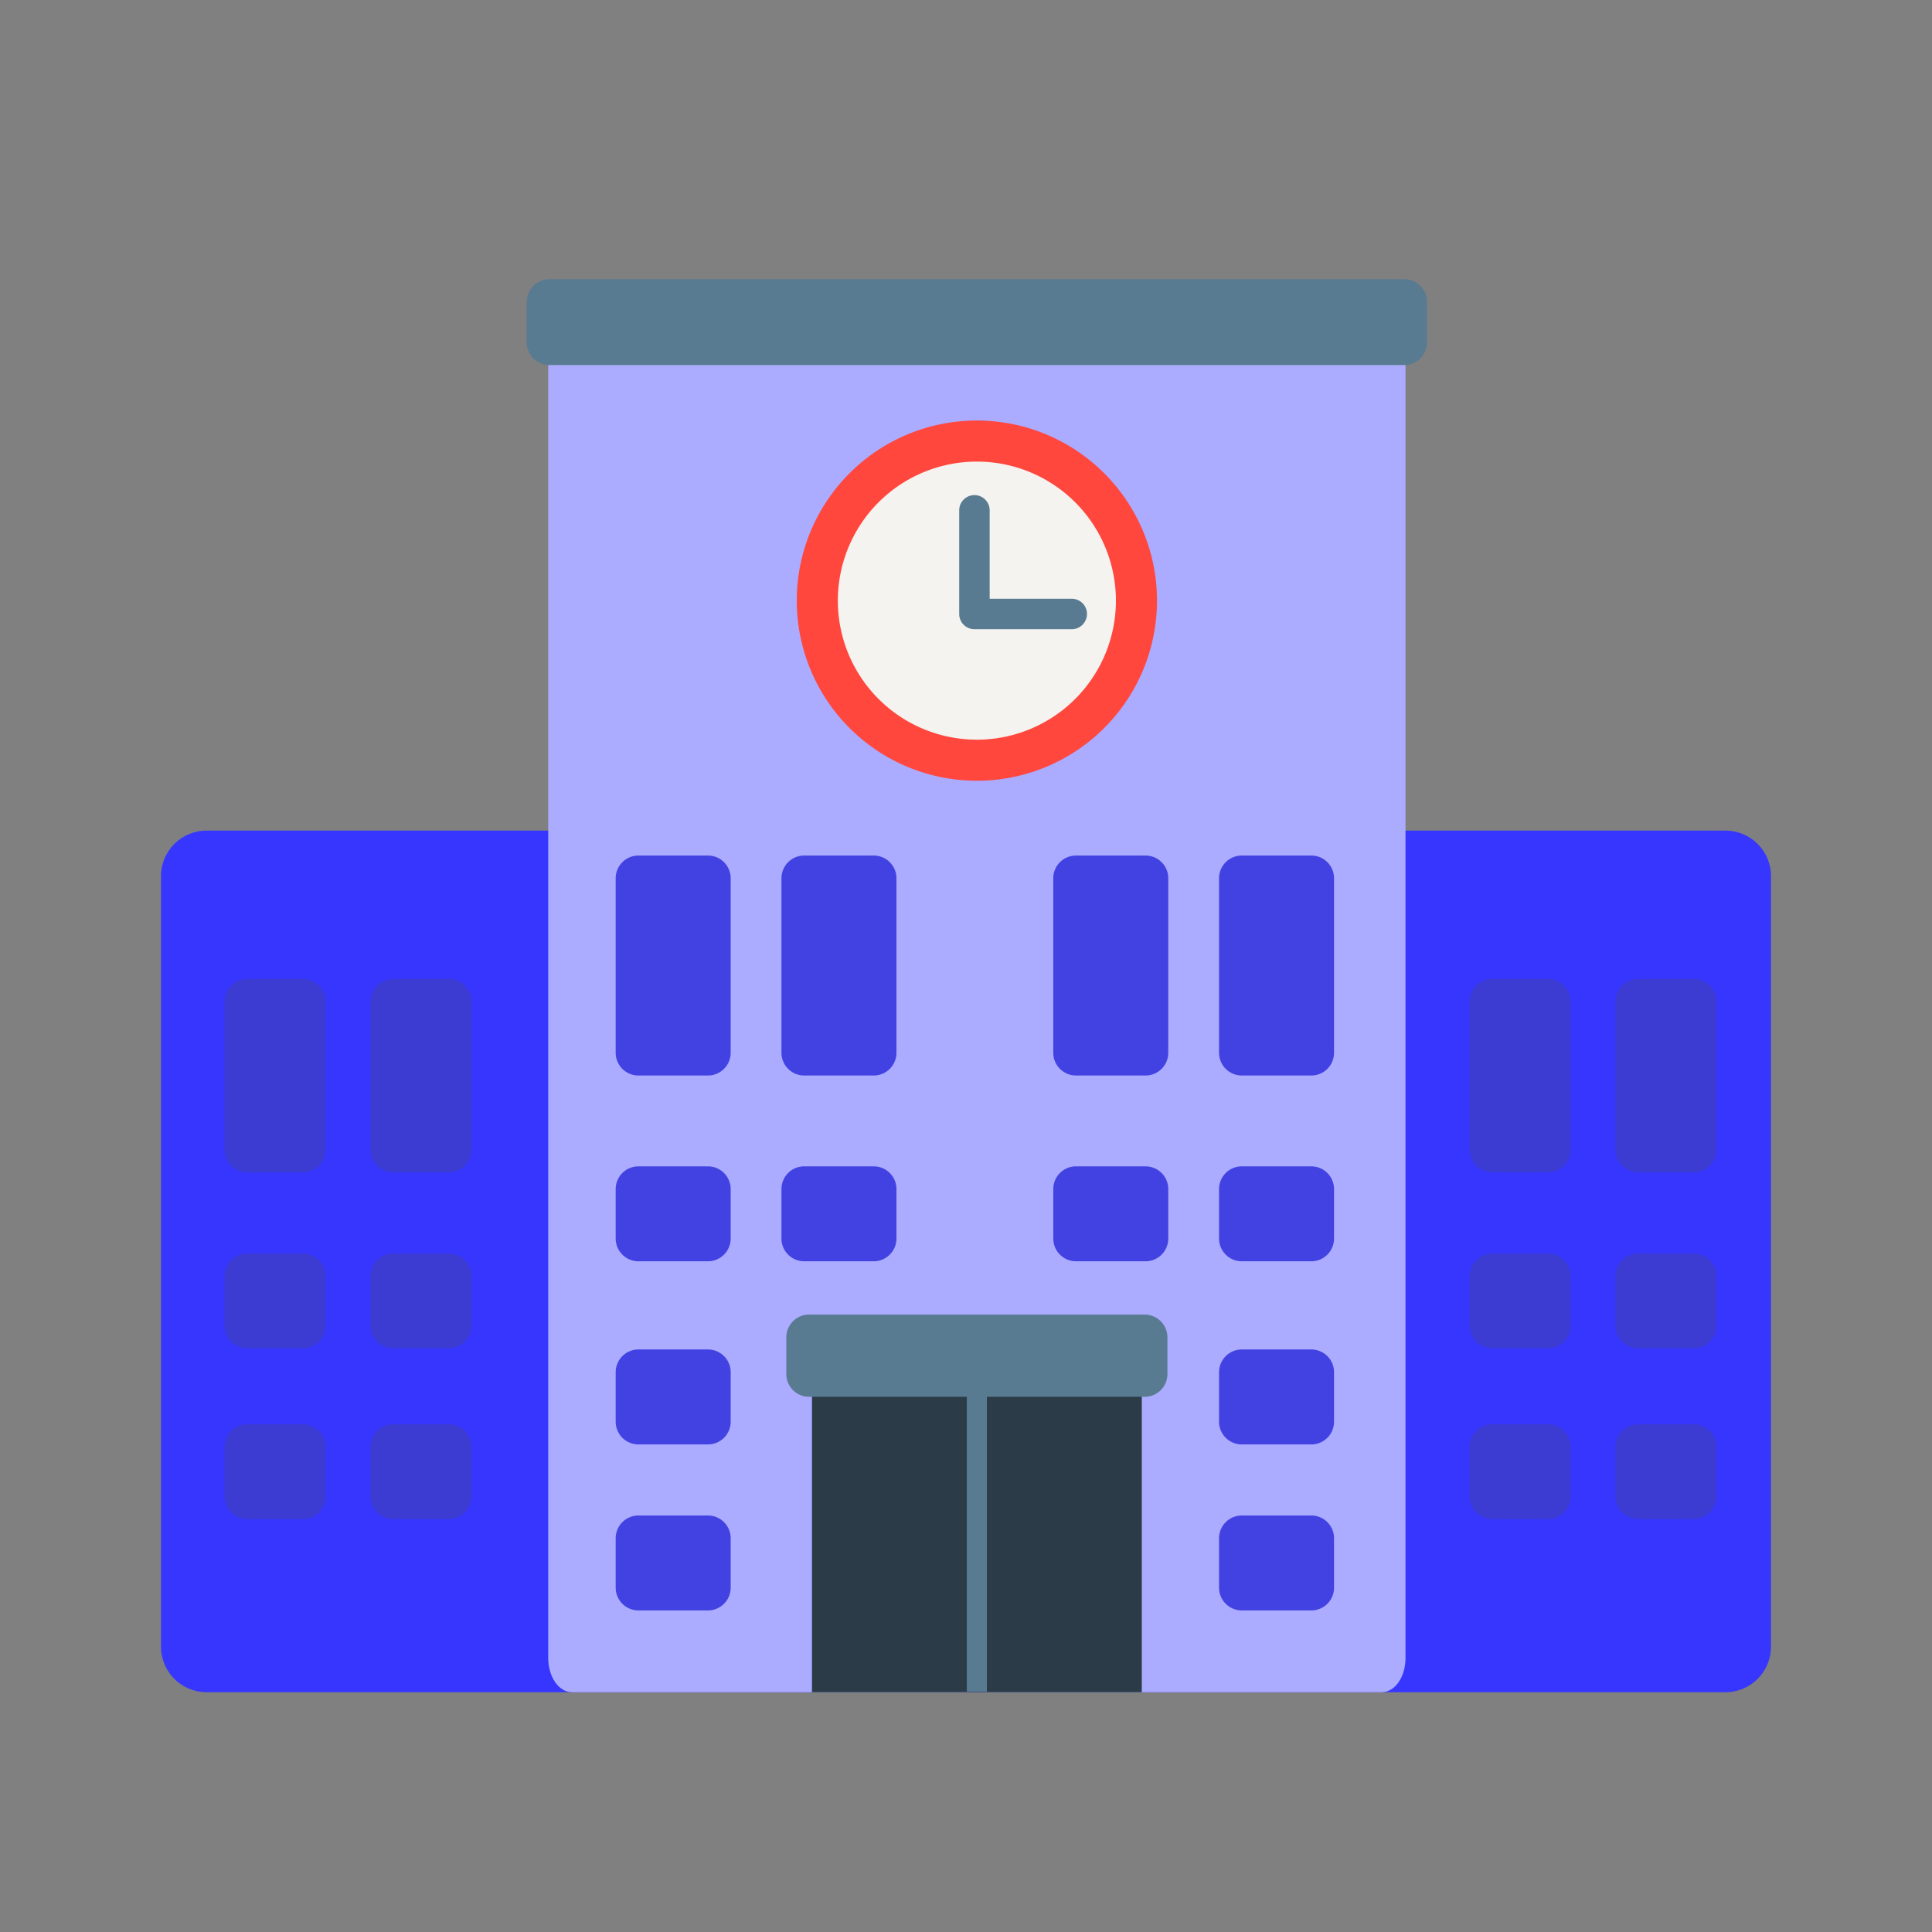
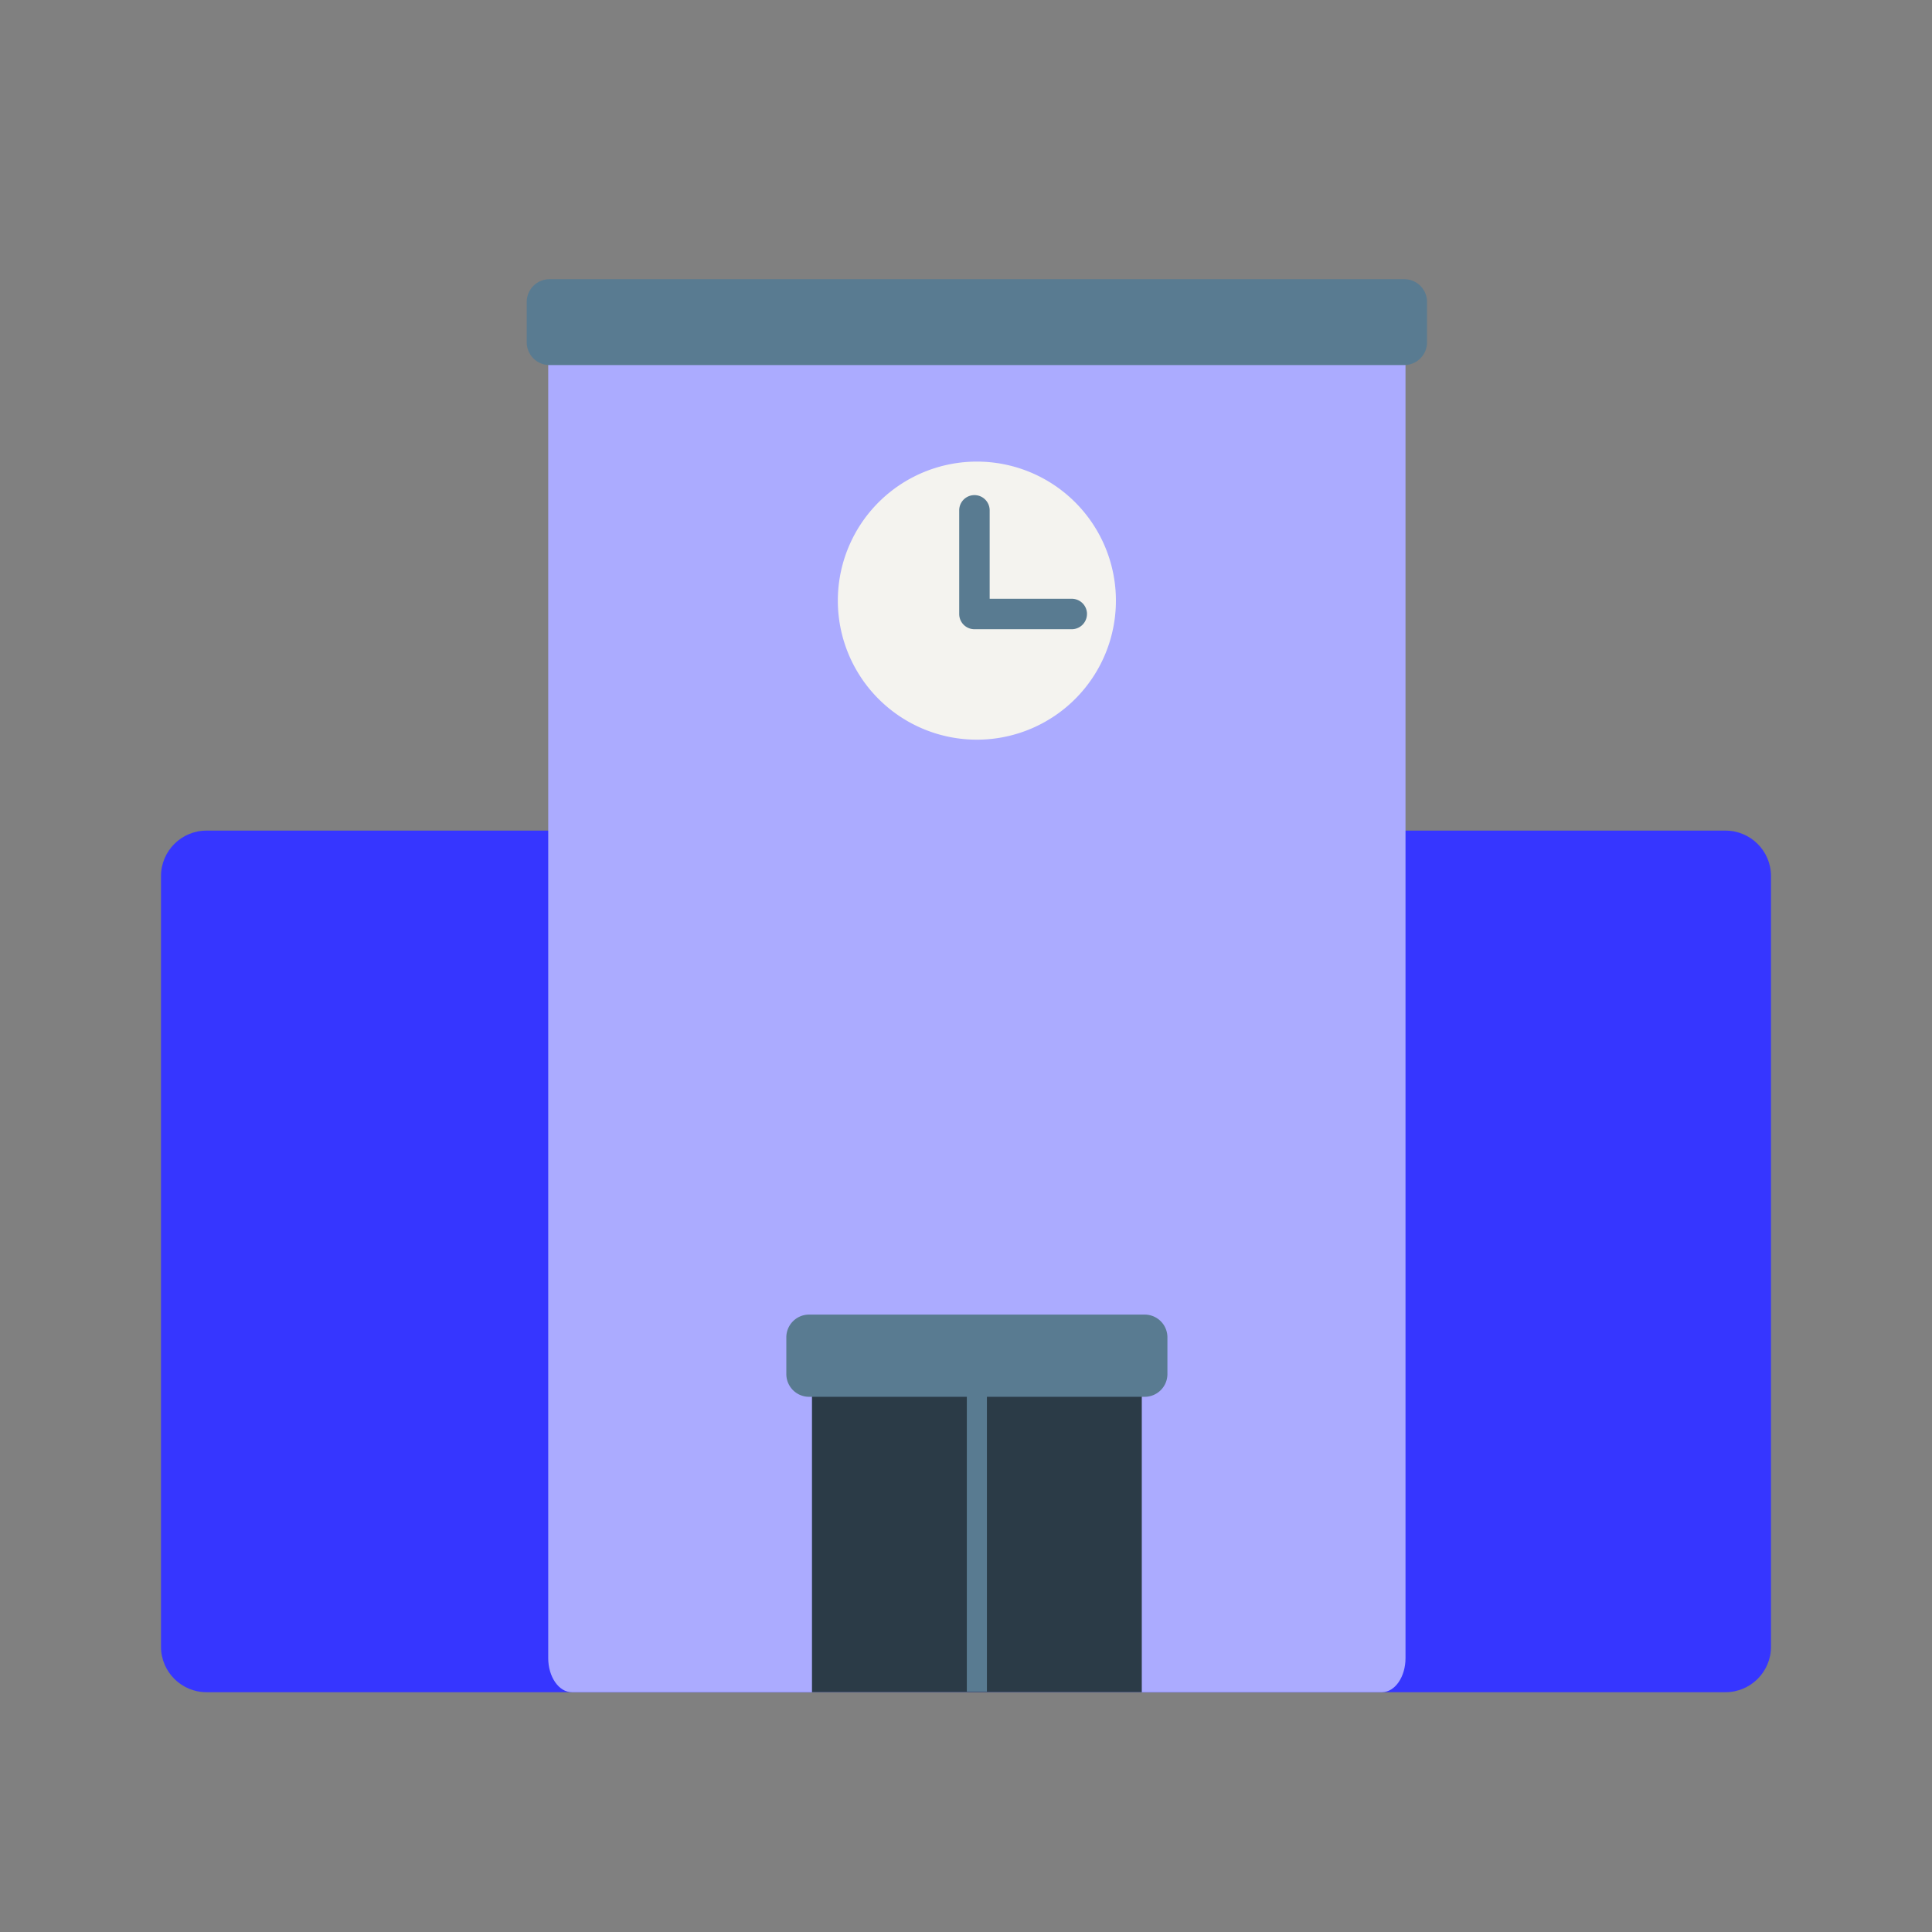
<svg xmlns="http://www.w3.org/2000/svg" id="bg_fir_u1F3EB-school" width="200" height="200" version="1.1" class="bgs" preserveAspectRatio="xMidYMin slice">
  <rect width="100%" height="100%" fill="#808080" stroke="none" />
  <defs id="SvgjsDefs15179" />
-   <rect id="rect_fir_u1F3EB-school" width="100%" height="100%" fill="none" />
  <svg id="th_fir_u1F3EB-school" preserveAspectRatio="xMidYMid meet" viewBox="-49.7 12.89 611.4 536.592" class="svg_thumb" data-uid="fir_u1F3EB-school" data-keyword="u1F3EB-school" data-complex="true" data-coll="fir" data-c="{&quot;ffb636&quot;:[&quot;fir_u1F3EB-school_l_0&quot;],&quot;d38e3c&quot;:[&quot;fir_u1F3EB-school_l_1&quot;],&quot;ffe1ab&quot;:[&quot;fir_u1F3EB-school_l_2&quot;],&quot;e2a042&quot;:[&quot;fir_u1F3EB-school_l_3&quot;],&quot;2b3b47&quot;:[&quot;fir_u1F3EB-school_l_4&quot;],&quot;ff473e&quot;:[&quot;fir_u1F3EB-school_l_5&quot;],&quot;f4f3ef&quot;:[&quot;fir_u1F3EB-school_l_6&quot;],&quot;597b91&quot;:[&quot;fir_u1F3EB-school_l_7&quot;]}" data-colors="[&quot;#ffb636&quot;,&quot;#d38e3c&quot;,&quot;#ffe1ab&quot;,&quot;#e2a042&quot;,&quot;#2b3b47&quot;,&quot;#ff473e&quot;,&quot;#f4f3ef&quot;,&quot;#597b91&quot;]" style="overflow: visible;">
    <path id="fir_u1F3EB-school_l_0" d="M496.35 238.34H15.65C7.7 238.34 1.25 244.79 1.25 252.74V496.6C1.25 504.55 7.7 511 15.65 511H496.35C504.3 511 510.75 504.55 510.75 496.6V252.74C510.75 244.79 504.3 238.34 496.35 238.34Z " data-color-original="#ffb636" fill="#3636ff" class="oranges" />
-     <path id="fir_u1F3EB-school_l_1" d="M440.17 346.5H422.56A7.2 7.2 0 0 1 415.36 339.31V292.48A7.2 7.2 0 0 1 422.56 285.28H440.17A7.2 7.2 0 0 1 447.37 292.48V339.3A7.2 7.2 0 0 1 440.17 346.5ZM493.52 339.31V292.48A7.2 7.2 0 0 0 486.32 285.28H468.71A7.2 7.2 0 0 0 461.51 292.48V339.3A7.2 7.2 0 0 0 468.71 346.5H486.32A7.2 7.2 0 0 0 493.52 339.3ZM53.37 339.31V292.48A7.2 7.2 0 0 0 46.17 285.28H28.56A7.2 7.2 0 0 0 21.36 292.48V339.3A7.2 7.2 0 0 0 28.56 346.5H46.17A7.2 7.2 0 0 0 53.37 339.3ZM99.52 339.31V292.48A7.2 7.2 0 0 0 92.32 285.28H74.71A7.2 7.2 0 0 0 67.51 292.48V339.3A7.2 7.2 0 0 0 74.71 346.5H92.32A7.2 7.2 0 0 0 99.52 339.3ZM53.37 395V379.36A7.2 7.2 0 0 0 46.17 372.16H28.56A7.2 7.2 0 0 0 21.36 379.36V395A7.2 7.2 0 0 0 28.56 402.2H46.17A7.2 7.2 0 0 0 53.37 395ZM99.52 395V379.36A7.2 7.2 0 0 0 92.32 372.16H74.71A7.2 7.2 0 0 0 67.51 379.36V395A7.2 7.2 0 0 0 74.71 402.2H92.32A7.2 7.2 0 0 0 99.52 395ZM53.37 449.04V433.4A7.2 7.2 0 0 0 46.17 426.2H28.56A7.2 7.2 0 0 0 21.36 433.4V449.04A7.2 7.2 0 0 0 28.56 456.24H46.17A7.2 7.2 0 0 0 53.37 449.04ZM99.52 449.04V433.4A7.2 7.2 0 0 0 92.32 426.2H74.71A7.2 7.2 0 0 0 67.51 433.4V449.04A7.2 7.2 0 0 0 74.71 456.24H92.32A7.2 7.2 0 0 0 99.52 449.04ZM447.37 395V379.36A7.2 7.2 0 0 0 440.17 372.16H422.56A7.2 7.2 0 0 0 415.36 379.36V395A7.2 7.2 0 0 0 422.56 402.2H440.17A7.2 7.2 0 0 0 447.37 395ZM493.52 395V379.36A7.2 7.2 0 0 0 486.32 372.16H468.71A7.2 7.2 0 0 0 461.51 379.36V395A7.2 7.2 0 0 0 468.71 402.2H486.32A7.2 7.2 0 0 0 493.52 395ZM447.37 449.04V433.4A7.2 7.2 0 0 0 440.17 426.2H422.56A7.2 7.2 0 0 0 415.36 433.4V449.04A7.2 7.2 0 0 0 422.56 456.24H440.17A7.2 7.2 0 0 0 447.37 449.04ZM493.52 449.04V433.4A7.2 7.2 0 0 0 486.32 426.2H468.71A7.2 7.2 0 0 0 461.51 433.4V449.04A7.2 7.2 0 0 0 468.71 456.24H486.32A7.2 7.2 0 0 0 493.52 449.04Z " data-color-original="#d38e3c" fill="#3c3cd3" class="oranges" />
    <path id="fir_u1F3EB-school_l_2" d="M387.6 71.27H131.29C127.15 71.27 123.79 76.11 123.79 82.07V500.2C123.79 506.16 127.15 511 131.29 511H387.6C391.74 511 395.09 506.16 395.09 500.2V82.07C395.09 76.11 391.74 71.27 387.6 71.27Z " data-color-original="#ffe1ab" fill="#ababff" class="oranges" />
-     <path id="fir_u1F3EB-school_l_3" d="M174.33 315.84H152.34A7.2 7.2 0 0 1 145.14 308.64V253.43A7.2 7.2 0 0 1 152.34 246.23H174.33A7.2 7.2 0 0 1 181.53 253.43V308.64A7.2 7.2 0 0 1 174.33 315.84ZM233.99 308.64V253.43A7.2 7.2 0 0 0 226.79 246.23H204.8A7.2 7.2 0 0 0 197.6 253.43V308.64A7.2 7.2 0 0 0 204.8 315.84H226.79A7.2 7.2 0 0 0 233.99 308.64ZM320.01 308.64V253.43A7.2 7.2 0 0 0 312.81 246.23H290.82A7.2 7.2 0 0 0 283.62 253.43V308.64A7.2 7.2 0 0 0 290.82 315.84H312.81A7.2 7.2 0 0 0 320.01 308.64ZM372.47 308.64V253.43A7.2 7.2 0 0 0 365.27 246.23H343.28A7.2 7.2 0 0 0 336.08 253.43V308.64A7.2 7.2 0 0 0 343.28 315.84H365.27A7.2 7.2 0 0 0 372.47 308.64ZM181.53 367.43V351.79A7.2 7.2 0 0 0 174.33 344.59H152.34A7.2 7.2 0 0 0 145.14 351.79V367.43A7.2 7.2 0 0 0 152.34 374.63H174.33A7.2 7.2 0 0 0 181.53 367.43ZM233.99 367.43V351.79A7.2 7.2 0 0 0 226.79 344.59H204.8A7.2 7.2 0 0 0 197.6 351.79V367.43A7.2 7.2 0 0 0 204.8 374.63H226.79A7.2 7.2 0 0 0 233.99 367.43ZM320.01 367.43V351.79A7.2 7.2 0 0 0 312.81 344.59H290.82A7.2 7.2 0 0 0 283.62 351.79V367.43A7.2 7.2 0 0 0 290.82 374.63H312.81A7.2 7.2 0 0 0 320.01 367.43ZM372.47 367.43V351.79A7.2 7.2 0 0 0 365.27 344.59H343.28A7.2 7.2 0 0 0 336.08 351.79V367.43A7.2 7.2 0 0 0 343.28 374.63H365.27A7.2 7.2 0 0 0 372.47 367.43ZM181.53 425.39V409.74A7.2 7.2 0 0 0 174.33 402.54H152.34A7.2 7.2 0 0 0 145.14 409.74V425.39A7.2 7.2 0 0 0 152.34 432.59H174.33A7.2 7.2 0 0 0 181.53 425.39ZM372.47 425.39V409.74A7.2 7.2 0 0 0 365.27 402.54H343.28A7.2 7.2 0 0 0 336.08 409.74V425.39A7.2 7.2 0 0 0 343.28 432.59H365.27A7.2 7.2 0 0 0 372.47 425.39ZM181.53 477.92V462.28A7.2 7.2 0 0 0 174.33 455.08H152.34A7.2 7.2 0 0 0 145.14 462.28V477.92A7.2 7.2 0 0 0 152.34 485.12H174.33A7.2 7.2 0 0 0 181.53 477.92ZM372.47 477.92V462.28A7.2 7.2 0 0 0 365.27 455.08H343.28A7.2 7.2 0 0 0 336.08 462.28V477.92A7.2 7.2 0 0 0 343.28 485.12H365.27A7.2 7.2 0 0 0 372.47 477.92Z " data-color-original="#e2a042" fill="#4242e2" class="oranges" />
    <path id="fir_u1F3EB-school_l_4" d="M207.26 404.51H311.63V511H207.26Z " data-color-original="#2b3b47" fill="#2b3b47" class="grays" />
-     <path id="fir_u1F3EB-school_l_5" d="M259.442 108.563A57 57 0 0 1 316.442 165.563A57 57 0 0 1 259.442 222.563A57 57 0 0 1 202.442 165.563A57 57 0 0 1 259.442 108.563Z " fill="#ff473e" data-topath-type="circle" data-topath-id="SvgjsCircle15187" class="reds" />
    <path id="fir_u1F3EB-school_l_6" d="M259.442 121.563A44 44 0 0 1 303.442 165.563A44 44 0 0 1 259.442 209.563A44 44 0 0 1 215.442 165.563A44 44 0 0 1 259.442 121.563Z " fill="#f4f3ef" data-topath-type="circle" data-topath-id="SvgjsCircle15189" class="grays" />
    <path id="fir_u1F3EB-school_l_7" d="M319.74 398.7V410.32A7.2 7.2 0 0 1 312.54 417.52H262.62V510.81H256.26V417.52H206.34A7.2 7.2 0 0 1 199.14 410.32V398.7A7.2 7.2 0 0 1 206.34 391.5H312.54A7.2 7.2 0 0 1 319.74 398.7ZM401.9 83.81V71.04A7.2 7.2 0 0 0 394.7 63.84H124.19A7.2 7.2 0 0 0 116.99 71.04V83.81A7.2 7.2 0 0 0 124.19 91.01H394.7A7.2 7.2 0 0 0 401.9 83.81ZM294.29 169.79A4.82 4.82 0 0 0 289.46 164.97H263.49V136.99A4.82 4.82 0 1 0 253.85 136.99V169.79A4.82 4.82 0 0 0 258.67 174.61H289.46A4.82 4.82 0 0 0 294.28 169.79Z " data-color-original="#597b91" fill="#597b91" class="grays" />
  </svg>
</svg>